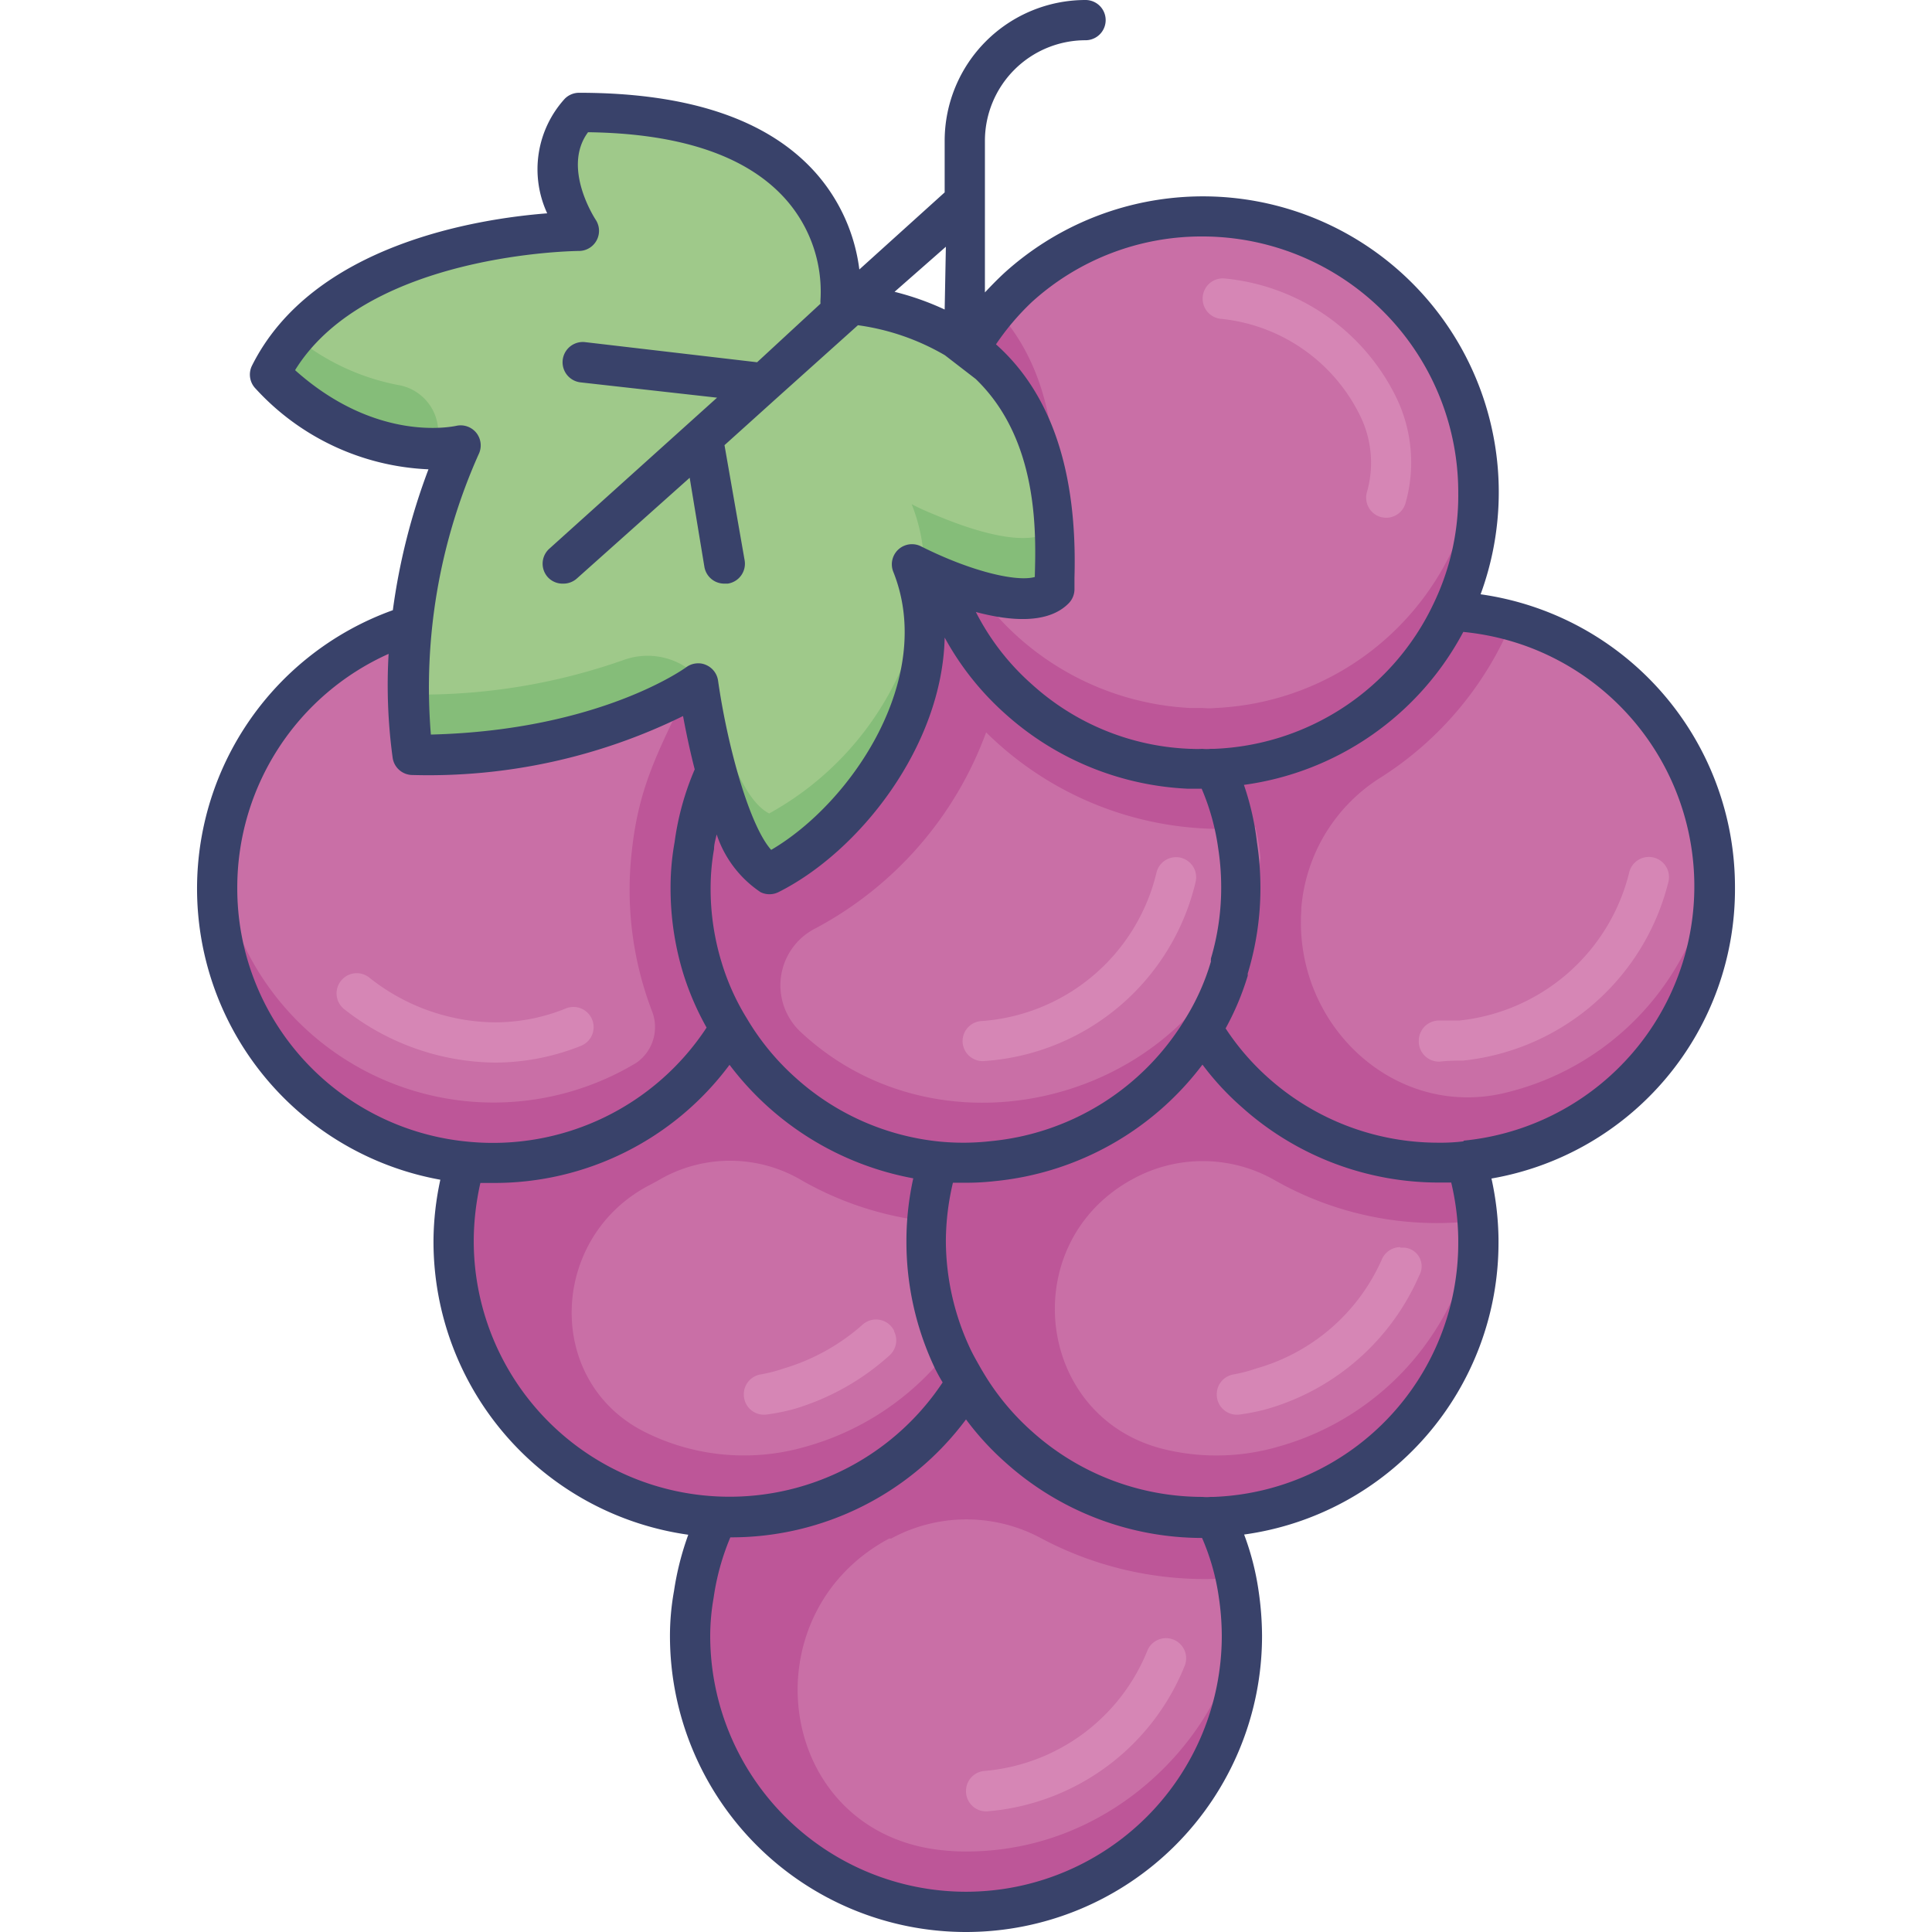
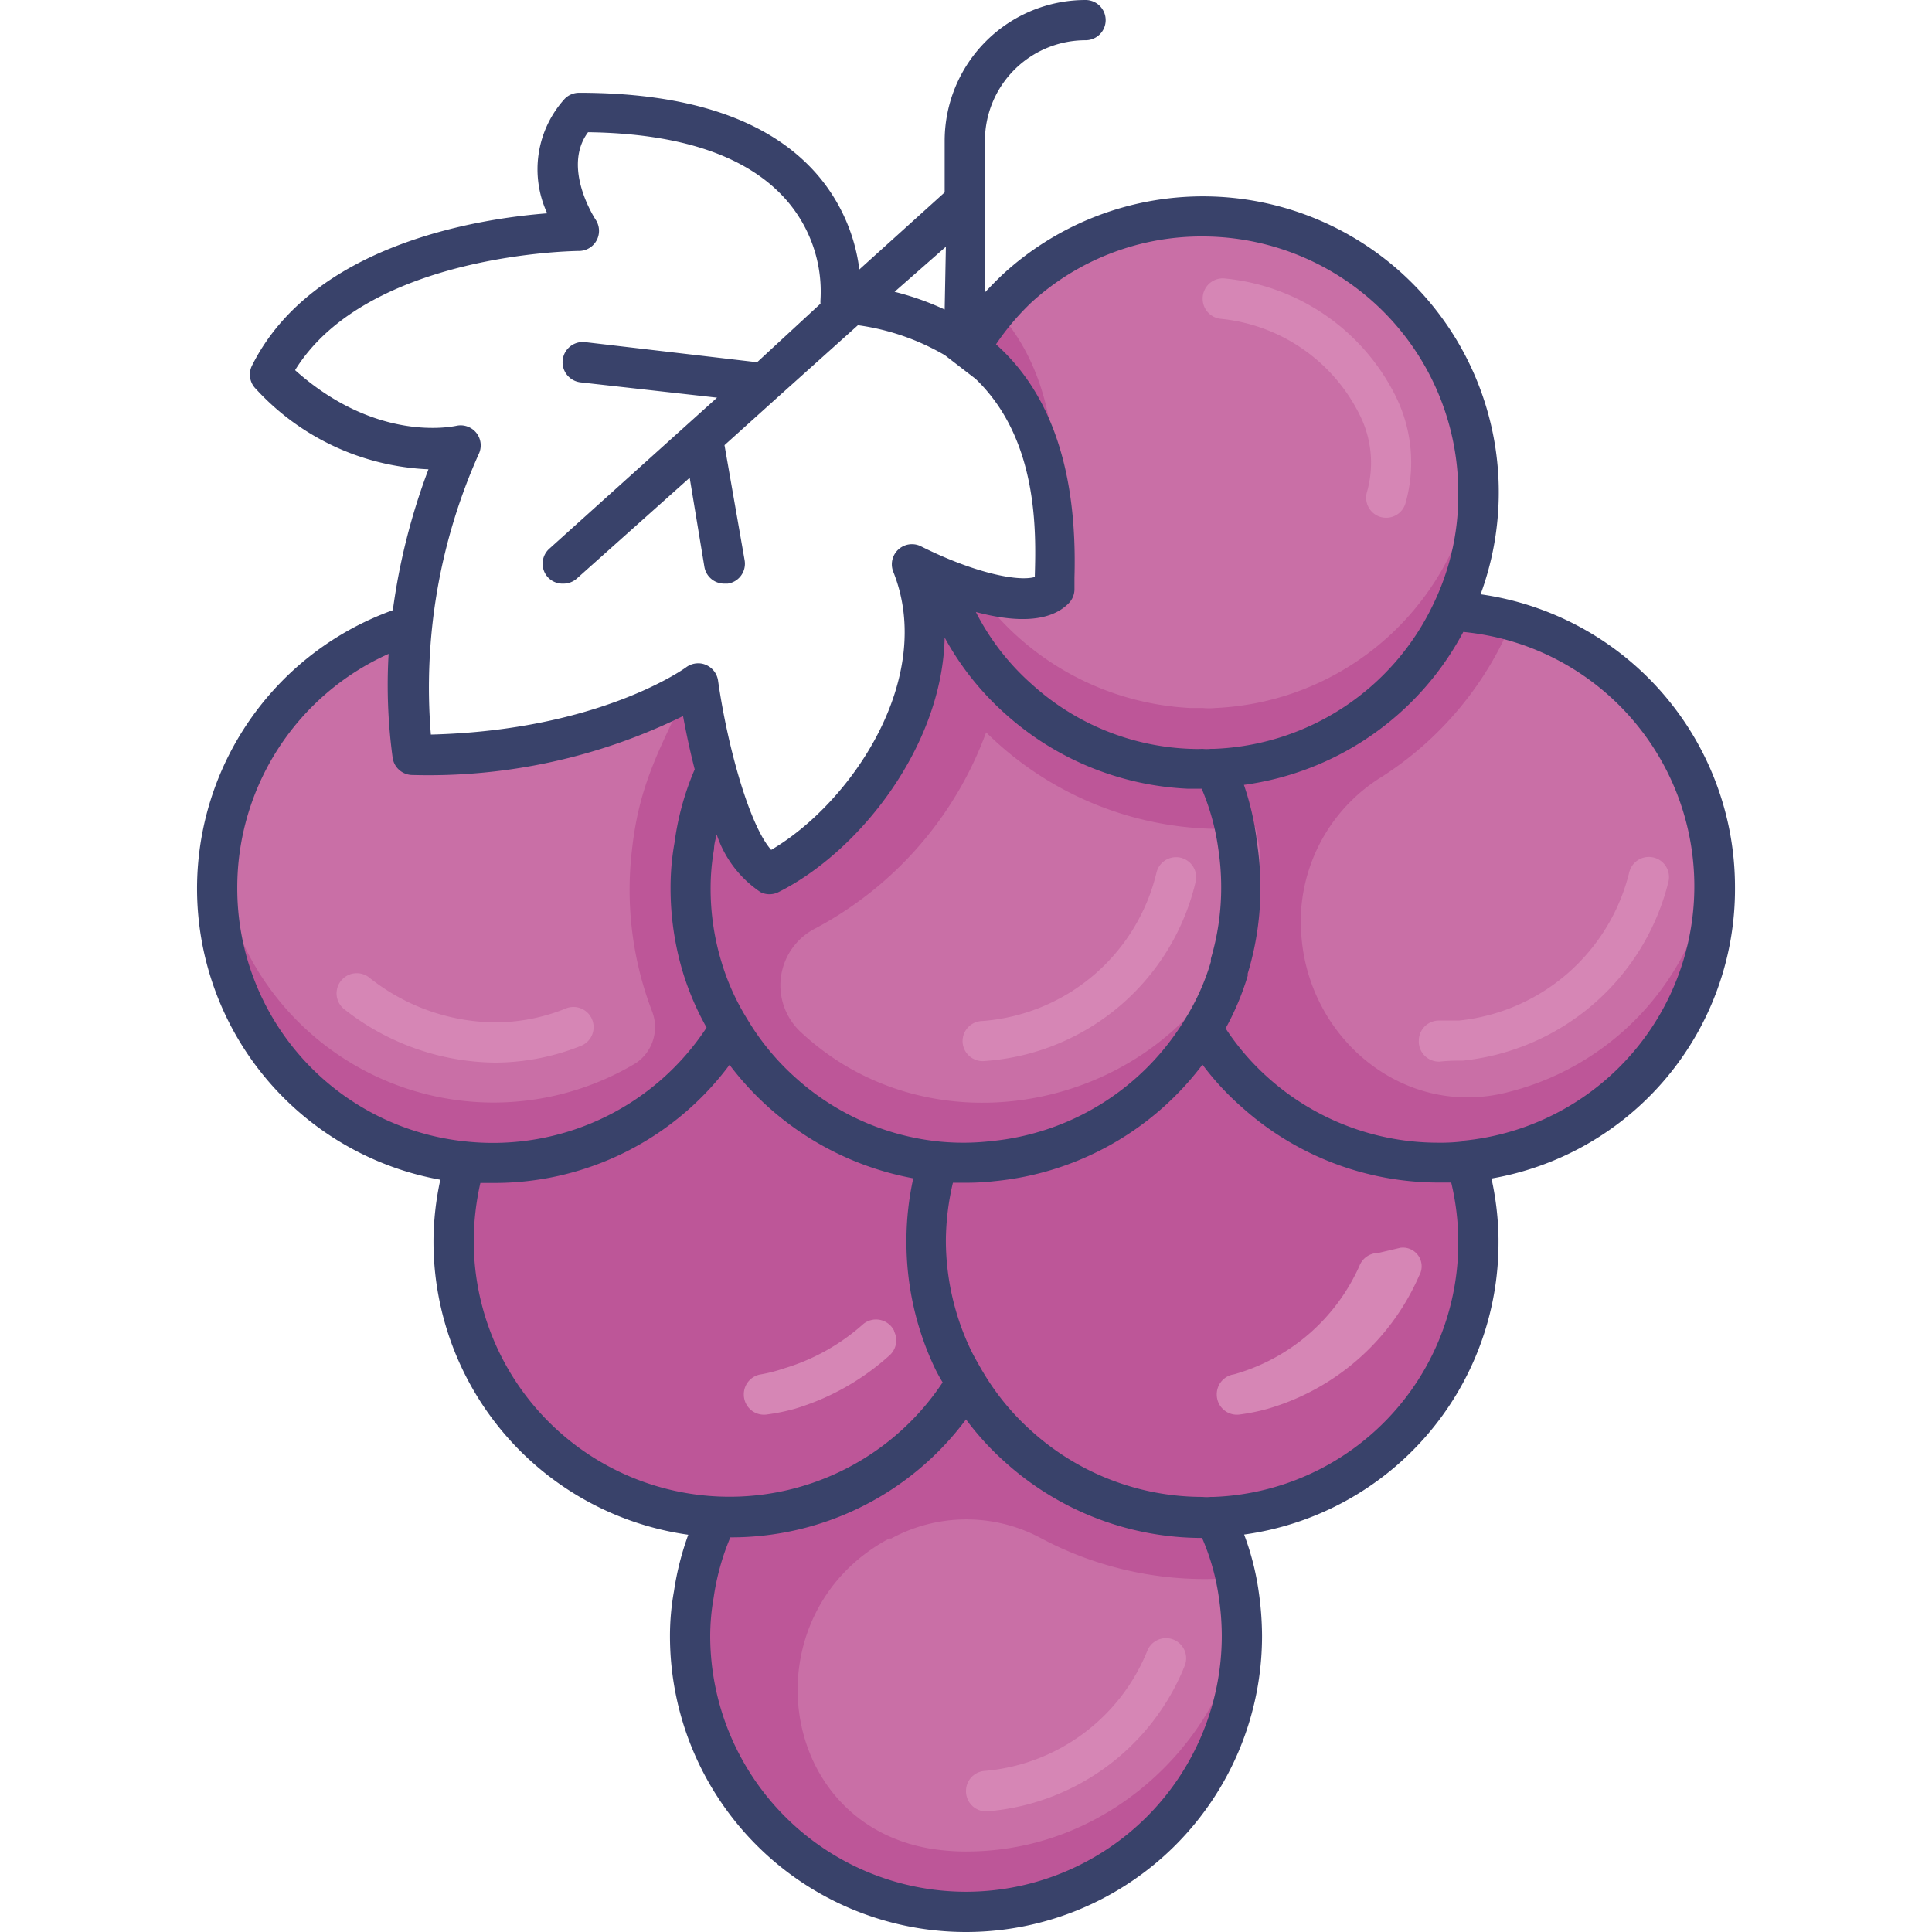
<svg xmlns="http://www.w3.org/2000/svg" id="Layer_1" data-name="Layer 1" viewBox="0 0 96 96">
  <defs>
    <style>.cls-1{fill:#85bd79;}.cls-2{fill:#9fc98a;}.cls-3{fill:#bd5698;}.cls-4{fill:#c96fa6;}.cls-5{fill:#d686b5;}.cls-6{fill:#39426a;}</style>
  </defs>
  <title>grapes, fruit, vegetable, organic, food, healthy, fresh</title>
-   <path class="cls-1" d="M52.39,29.23c-1,1-3.5.35-5.69-.55l-.77-.33-.63-.3a9,9,0,0,1,.51,1.87c.87,5.46-3.36,11.38-7.59,13.5-1.17-.59-2.06-2.93-2.65-5.13a41.94,41.94,0,0,1-.9-4.33S30,37.51,20.5,37.51a24,24,0,0,1-.19-5c0-.54.07-1,.13-1.56a29.29,29.29,0,0,1,2.42-8.84,6.85,6.85,0,0,1-1.2.11,11.19,11.19,0,0,1-8.24-3.67,9,9,0,0,1,1.25-1.88c4.48-5.22,14.1-5.22,14.1-5.22a7,7,0,0,1-1-3A3.89,3.89,0,0,1,28,6.77a3.48,3.48,0,0,1,.79-1.19c14.17,0,13,9.46,13,9.46a12.8,12.8,0,0,1,6.38,2.19c3.34,2.41,4.11,6.22,4.25,9C52.46,27.56,52.39,28.64,52.39,29.23Z" />
-   <path class="cls-2" d="M52.39,26.23c-1,1-3.5.35-5.69-.55-.49-.2-1-.41-1.4-.63a9,9,0,0,1,.63,3.3,10.47,10.47,0,0,1-.12,1.57,15.18,15.18,0,0,1-7.59,10.5c-1.17-.59-2.06-2.93-2.65-5.13l0-.07A3.5,3.5,0,0,0,31,32.79,30.23,30.23,0,0,1,20.5,34.51a19.09,19.09,0,0,1-.19-2A26.2,26.2,0,0,1,20.44,28a30.82,30.82,0,0,1,1.22-5.73l0-.06a2.38,2.38,0,0,0-1.88-3.08,11.46,11.46,0,0,1-5.13-2.41c4.48-5.22,14.1-5.22,14.1-5.22a7,7,0,0,1-1-3c.65,0,.56-.77.25-1.77a3.48,3.48,0,0,1,.79-1.19c14.17,0,13,9.46,13,9.46a12.8,12.8,0,0,1,6.38,2.19C51.48,19.64,52.25,23.45,52.39,26.23Z" />
  <path class="cls-3" d="M73.46,24.5a13.67,13.67,0,0,1-13.1,13.67,3.13,3.13,0,0,1-.61,0c-.21,0-.42,0-.63,0a13.45,13.45,0,0,1-8.51-3.49,13.1,13.1,0,0,1-3.22-4.29,11.77,11.77,0,0,1-.69-1.73,17.16,17.16,0,0,0,1.78.63c1.64.48,3.2.63,3.91-.08,0-.59.07-1.67,0-3-.14-2.78-.91-6.59-4.25-9a12.5,12.5,0,0,1,1.36-1.8,10.76,10.76,0,0,1,1.11-1.13,13.51,13.51,0,0,1,9.14-3.51A13.7,13.7,0,0,1,73.38,23,15,15,0,0,1,73.46,24.5Z" />
  <path class="cls-4" d="M73.38,23a13.68,13.68,0,0,1-13,12.18,3.13,3.13,0,0,1-.61,0c-.21,0-.42,0-.63,0a13.87,13.87,0,0,1-10.64-5.88c1.64.48,3.2.63,3.91-.08,0-.59.07-1.67,0-3,0-1.62.55-7.11-2.89-10.8a10.76,10.76,0,0,1,1.11-1.13,13.51,13.51,0,0,1,9.14-3.51A13.7,13.7,0,0,1,73.38,23Z" />
  <path class="cls-5" d="M68.47,25.64h0a1,1,0,0,1-.55-1.18,5.3,5.3,0,0,0-.34-3.81,8.66,8.66,0,0,0-6.94-4.81,1,1,0,0,1-.88-1h0a1,1,0,0,1,1.12-1,10.62,10.62,0,0,1,8.5,5.91A7.41,7.41,0,0,1,69.84,25,1,1,0,0,1,68.47,25.64Z" />
  <path class="cls-3" d="M85.21,44.08A13.68,13.68,0,0,1,72.87,57.71a10.29,10.29,0,0,1-1.37.08,13.64,13.64,0,0,1-9.14-3.5,13.5,13.5,0,0,1-2.61-3.16,12.27,12.27,0,0,0,.9-1.77,11.63,11.63,0,0,0,.46-1.29h0a13.47,13.47,0,0,0,.59-4,13.64,13.64,0,0,0-.09-1.57c0-.17,0-.33-.07-.5a12.62,12.62,0,0,0-1.19-3.84c.35,0,.7,0,1-.08a13.65,13.65,0,0,0,10.73-7.7,13.72,13.72,0,0,1,13,12.16A12.83,12.83,0,0,1,85.21,44.08Z" />
  <path class="cls-4" d="M85.12,42.55A13.55,13.55,0,0,1,75,54.25c-5.57,1.49-10.71-3.24-10.34-9v-.11a8.46,8.46,0,0,1,4-6.54,16.84,16.84,0,0,0,6.47-7.72A13.72,13.72,0,0,1,85.12,42.55Z" />
  <path class="cls-5" d="M70.5,51.71h0a1,1,0,0,1,1-1l.85,0,.15,0a9.74,9.74,0,0,0,8.46-7.38,1,1,0,0,1,1.1-.74h0a1,1,0,0,1,.84,1.24,11.78,11.78,0,0,1-10.2,8.87h-.1c-.15,0-.6,0-1.06.05A1,1,0,0,1,70.5,51.71Z" />
  <path class="cls-3" d="M36.25,51.13A13.65,13.65,0,0,1,24.5,57.79a12.5,12.5,0,0,1-1.38-.07A13.7,13.7,0,0,1,10.79,44.08a14.76,14.76,0,0,1,.08-1.5,13.71,13.71,0,0,1,9.07-11.42l.32-.11.18-.06c-.06.51-.1,1-.13,1.56a24,24,0,0,0,.19,5C30,37.51,34.67,34,34.67,34s.15,1,.45,2.44c.12.58.27,1.23.45,1.89A12.74,12.74,0,0,0,34.47,42l-.09.57a12,12,0,0,0-.09,1.48,13.54,13.54,0,0,0,.59,4,12.78,12.78,0,0,0,.49,1.35A11.89,11.89,0,0,0,36.25,51.13Z" />
  <path class="cls-4" d="M31.62,52.81A13.74,13.74,0,0,1,10.87,42.58a13.71,13.71,0,0,1,9.07-11.42c.49-.2.24-.25.37,1.39a24,24,0,0,0,.19,5c7.61,0,12.16-2.3,13.63-3.2-1.38,2.92-2.38,4.67-2.73,7.9a16.87,16.87,0,0,0,1,8A2.16,2.16,0,0,1,31.62,52.81Z" />
  <path class="cls-5" d="M24.59,52.8a12.29,12.29,0,0,1-7.48-2.65,1,1,0,0,1-.1-1.49h0a1,1,0,0,1,1.32-.1,10.16,10.16,0,0,0,6.26,2.24,9.36,9.36,0,0,0,3.55-.7,1,1,0,0,1,1.24.47h0a1,1,0,0,1-.52,1.4A11.55,11.55,0,0,1,24.59,52.8Z" />
  <path class="cls-3" d="M61.71,44.08c0,13.85-18.29,19-25.46,7.05a13.49,13.49,0,0,1-1.87-8.58,13.28,13.28,0,0,1,1.19-4.26c.59,2.2,1.48,4.54,2.65,5.13,4.23-2.12,8.46-8,7.59-13.5a9,9,0,0,0-.51-1.87c.26.13.46.23.63.3,1.23.55.42-.09,1.46,2.06a13.66,13.66,0,0,0,11.73,7.78,6.48,6.48,0,0,0,1.24,0,13.25,13.25,0,0,1,1.27,4.43v0A11.85,11.85,0,0,1,61.71,44.08Z" />
  <path class="cls-4" d="M62.63,42.63c-1.17,11.3-15,15.93-22.81,8.68a3.17,3.17,0,0,1,.7-5.18l0,0A18.07,18.07,0,0,0,49,36.39,16.6,16.6,0,0,0,62.38,41.1,11.37,11.37,0,0,1,62.63,42.63Z" />
  <path class="cls-5" d="M47.83,51.74h0a1,1,0,0,1,.88-1,9.64,9.64,0,0,0,8.76-7.4,1,1,0,0,1,1.09-.74h0a1,1,0,0,1,.85,1.22,11.59,11.59,0,0,1-10.47,8.9A1,1,0,0,1,47.83,51.74Z" />
  <path class="cls-3" d="M61.71,81.29a13.71,13.71,0,0,1-27.42,0,11.52,11.52,0,0,1,.09-1.45q0-.3.09-.6a13.39,13.39,0,0,1,1.17-3.84c.2,0,.41,0,.61,0A13.67,13.67,0,0,0,48,68.76a13.78,13.78,0,0,0,11.75,6.66,3.13,3.13,0,0,0,.61,0,12.42,12.42,0,0,1,1.19,3.82c0,.2.05.39.08.59A14.76,14.76,0,0,1,61.71,81.29Z" />
  <path class="cls-4" d="M47.91,92a11,11,0,0,1-1.73-.15c-7.69-1.34-8.92-11.7-2-15.4l.1,0a7.82,7.82,0,0,1,7.48,0,17.31,17.31,0,0,0,9.67,1.94C62.66,83.56,56.87,92.06,47.91,92Z" />
  <path class="cls-3" d="M48,68.76a13.67,13.67,0,0,1-11.75,6.66c-.2,0-.41,0-.61,0a13.69,13.69,0,0,1-13.1-13.69v-.12a13.72,13.72,0,0,1,.58-3.87,12.5,12.5,0,0,0,1.38.07,13.65,13.65,0,0,0,11.75-6.66,13.71,13.71,0,0,0,10.39,6.59,13.33,13.33,0,0,0-.6,3.87v.12a13.59,13.59,0,0,0,1.33,5.91C47.57,68,47.79,68.39,48,68.76Z" />
-   <path class="cls-4" d="M49.85,60.67a13.6,13.6,0,0,1-9.8,11.21,11,11,0,0,1-8-.72c-5-2.5-4.78-9.65.2-12.26.21-.11.42-.22.62-.34a7,7,0,0,1,7,.11A16.24,16.24,0,0,0,48,60.79,12.68,12.68,0,0,0,49.85,60.67Z" />
  <path class="cls-5" d="M44.43,66.16a1,1,0,0,1-.21,1.17A12.29,12.29,0,0,1,39.5,70a10.07,10.07,0,0,1-1.43.29,1,1,0,0,1-1.11-1,1,1,0,0,1,.86-1A7.46,7.46,0,0,0,38.94,68a10.34,10.34,0,0,0,3.9-2.16,1,1,0,0,1,1.59.29Z" />
  <path class="cls-3" d="M73.46,61.57v.14a13.66,13.66,0,0,1-13.1,13.67,3.13,3.13,0,0,1-.61,0A13.78,13.78,0,0,1,48,68.76c-.21-.37-.43-.75-.63-1.14A13.59,13.59,0,0,1,46,61.71v-.12a10.39,10.39,0,0,1,.09-1.37,12.19,12.19,0,0,1,.51-2.5,12.14,12.14,0,0,0,1.36.07,10.29,10.29,0,0,0,1.37-.08,13.63,13.63,0,0,0,10.38-6.58,13.5,13.5,0,0,0,2.61,3.16,13.64,13.64,0,0,0,9.14,3.5,10.29,10.29,0,0,0,1.37-.08,14.1,14.1,0,0,1,.5,2.54A11.4,11.4,0,0,1,73.46,61.57Z" />
-   <path class="cls-4" d="M73.32,60.68a13.59,13.59,0,0,1-9.79,11.2,11,11,0,0,1-5.69.13c-6.37-1.56-7.39-10.14-1.67-13.36l.11-.06a7.22,7.22,0,0,1,7.09.07,16.3,16.3,0,0,0,9.95,2Z" />
-   <path class="cls-5" d="M69.59,62a.93.93,0,0,1,.93,1.38A11.8,11.8,0,0,1,63,70a10.07,10.07,0,0,1-1.43.29,1,1,0,0,1-1.11-1,1,1,0,0,1,.86-1A7.59,7.59,0,0,0,62.42,68a9.71,9.71,0,0,0,6.23-5.39,1,1,0,0,1,.93-.64Z" />
+   <path class="cls-5" d="M69.59,62a.93.93,0,0,1,.93,1.38A11.8,11.8,0,0,1,63,70a10.07,10.07,0,0,1-1.43.29,1,1,0,0,1-1.11-1,1,1,0,0,1,.86-1a9.71,9.71,0,0,0,6.23-5.39,1,1,0,0,1,.93-.64Z" />
  <path class="cls-5" d="M48,89h0a1,1,0,0,1,.88-1,9.6,9.6,0,0,0,8.14-6,1,1,0,0,1,1.2-.56h0a1,1,0,0,1,.64,1.35A11.59,11.59,0,0,1,49.11,90,1,1,0,0,1,48,89Z" />
  <path class="cls-6" d="M86.21,44.08A14.69,14.69,0,0,0,73.57,29.53a14.7,14.7,0,0,0-23.63-16c-.35.32-.68.66-1,1V7a5,5,0,0,1,5-5,1,1,0,0,0,0-2,7,7,0,0,0-7,7V9.56L42.7,13.39a8.92,8.92,0,0,0-2.15-4.78c-2.36-2.67-6.32-4-11.78-4a1,1,0,0,0-.71.3,5.21,5.21,0,0,0-.87,5.69c-3.47.27-11.66,1.55-14.67,7.57a1,1,0,0,0,.19,1.15,12.34,12.34,0,0,0,8.58,4,31.65,31.65,0,0,0-1.77,7,14.7,14.7,0,0,0,2.36,28.3,14.67,14.67,0,0,0-.34,3v.12A14.71,14.71,0,0,0,34.2,76.26a14.37,14.37,0,0,0-.71,2.8,12.58,12.58,0,0,0-.2,2.23,14.71,14.71,0,0,0,29.42,0,15.65,15.65,0,0,0-.17-2.23,13.34,13.34,0,0,0-.72-2.81A14.64,14.64,0,0,0,74.46,61.71v-.15a14.73,14.73,0,0,0-.35-3A14.59,14.59,0,0,0,86.21,44.08ZM51.28,15a12.54,12.54,0,0,1,8.47-3.25A12.72,12.72,0,0,1,72.46,24.5,12.36,12.36,0,0,1,71.23,30h0a12.6,12.6,0,0,1-10.91,7.21l-.16,0a1.85,1.85,0,0,1-.41,0,4.7,4.7,0,0,1-.53,0h-.06A12.39,12.39,0,0,1,51.27,34a12.12,12.12,0,0,1-2.78-3.59c1.73.46,3.58.6,4.6-.42a1,1,0,0,0,.3-.71c0-.16,0-.35,0-.58.15-5.28-1.16-9.15-3.9-11.59A12.57,12.57,0,0,1,51.28,15ZM46.75,56.73h0a12.54,12.54,0,0,1-7.22-3.18,12.37,12.37,0,0,1-2.41-2.93h0a11.73,11.73,0,0,1-1.27-2.82,12.5,12.5,0,0,1-.54-3.7,11.21,11.21,0,0,1,.17-1.91c0-.25.08-.49.13-.73a5.55,5.55,0,0,0,2.18,2.87,1,1,0,0,0,.89,0c4-2,8.14-7.23,8.26-12.65a14.14,14.14,0,0,0,3,3.78A14.56,14.56,0,0,0,59,39.19c.23,0,.47,0,.71,0a11.54,11.54,0,0,1,.82,2.95,12.61,12.61,0,0,1,.15,1.92,12.37,12.37,0,0,1-.51,3.57v.05a.3.3,0,0,0,0,.1,11.48,11.48,0,0,1-1.26,2.82,12.69,12.69,0,0,1-9.65,6.1A12.17,12.17,0,0,1,46.75,56.73Zm.19-41.35a13.76,13.76,0,0,0-2.49-.88L47,12.26Zm-32.27,3c3.61-5.82,14-5.91,14.1-5.91a1,1,0,0,0,.83-1.55c-.07-.11-1.68-2.6-.38-4.35,4.6.06,7.9,1.18,9.81,3.32a6.92,6.92,0,0,1,1.74,5,1.34,1.34,0,0,0,0,.2L37.62,18,29.07,17a1,1,0,1,0-.22,2l6.78.76-8.34,7.51a1,1,0,0,0-.07,1.41A1,1,0,0,0,28,29a1,1,0,0,0,.67-.26l5.6-5L35,28.16A1,1,0,0,0,36,29h.16A1,1,0,0,0,37,27.84l-1-5.72,2.63-2.37h0l4-3.59a11.72,11.72,0,0,1,4.32,1.49l1.53,1.18c3.12,3,3,7.61,2.94,9.76v.08c-.87.25-3.1-.24-5.65-1.52a1,1,0,0,0-1.38,1.27c2.1,5.26-2.06,11.46-6.07,13.81-1.06-1.18-2.16-5.06-2.64-8.41a1,1,0,0,0-.6-.78.91.91,0,0,0-.39-.08,1,1,0,0,0-.6.2s-4.26,3.13-12.68,3.34a28.43,28.43,0,0,1,2.37-13.92,1,1,0,0,0-.11-1.07,1,1,0,0,0-1-.35C22.46,21.2,18.7,22,14.67,18.4ZM11.79,44.08a12.72,12.72,0,0,1,7.52-11.59,26.72,26.72,0,0,0,.2,5.16,1,1,0,0,0,1,.86,28.65,28.65,0,0,0,13.43-2.93c.14.75.33,1.68.58,2.65a13.74,13.74,0,0,0-1,3.62,12.58,12.58,0,0,0-.2,2.23,14.46,14.46,0,0,0,.63,4.29,13.9,13.9,0,0,0,1.16,2.69,12.7,12.7,0,0,1-11.85,5.67h0A12.64,12.64,0,0,1,11.79,44.08ZM23.54,61.71V61.6a13.26,13.26,0,0,1,.33-2.82h.63a14.55,14.55,0,0,0,11.75-5.87,14.8,14.8,0,0,0,9.13,5.64,14.5,14.5,0,0,0-.34,3v.12a14.63,14.63,0,0,0,1.44,6.37c.11.22.23.44.36.65a12.71,12.71,0,0,1-23.3-7ZM48,94A12.72,12.72,0,0,1,35.29,81.29a11,11,0,0,1,.17-1.9,12.13,12.13,0,0,1,.83-3A14.54,14.54,0,0,0,48,70.53a14.08,14.08,0,0,0,1.94,2.12,14.64,14.64,0,0,0,9.79,3.77,11.36,11.36,0,0,1,.83,2.93,13.18,13.18,0,0,1,.15,1.94A12.72,12.72,0,0,1,48,94ZM72.46,61.71A12.63,12.63,0,0,1,60.32,74.38h-.16a1.85,1.85,0,0,1-.41,0,12.68,12.68,0,0,1-8.48-3.26,12.36,12.36,0,0,1-2.41-2.92l-.09-.15c-.17-.3-.35-.61-.5-.91A12.67,12.67,0,0,1,47,61.71V61.6a12.75,12.75,0,0,1,.35-2.83l.61,0a12.51,12.51,0,0,0,1.47-.08A14.72,14.72,0,0,0,59.75,52.9,13.65,13.65,0,0,0,61.69,55a14.65,14.65,0,0,0,9.81,3.76l.61,0a12.78,12.78,0,0,1,.35,2.8Zm.28-5a9.13,9.13,0,0,1-1.24.07A12.67,12.67,0,0,1,63,53.54a12.39,12.39,0,0,1-2.1-2.44A13.45,13.45,0,0,0,62,48.48a1.17,1.17,0,0,1,0-.11,14.6,14.6,0,0,0,.63-4.29,15.06,15.06,0,0,0-.17-2.21A13.69,13.69,0,0,0,61.81,39a14.56,14.56,0,0,0,10.9-7.6,12.88,12.88,0,0,1,3,.66,12.7,12.7,0,0,1-3,24.62Z" />
</svg>